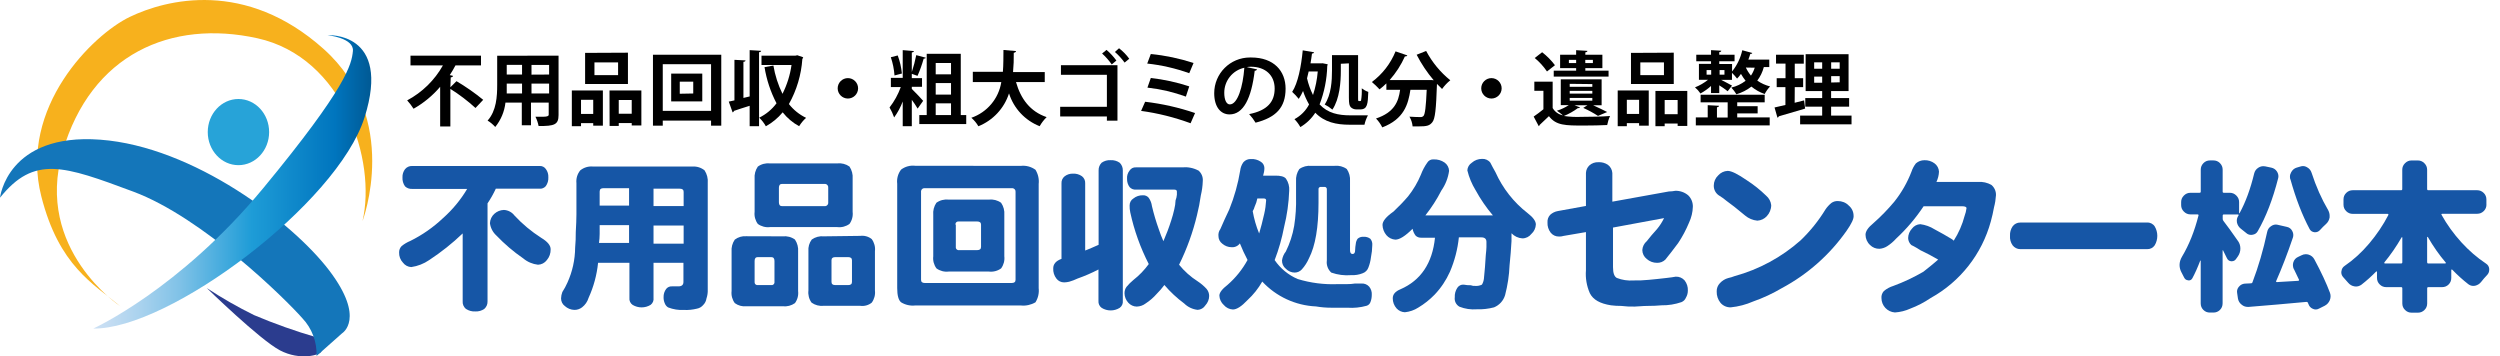
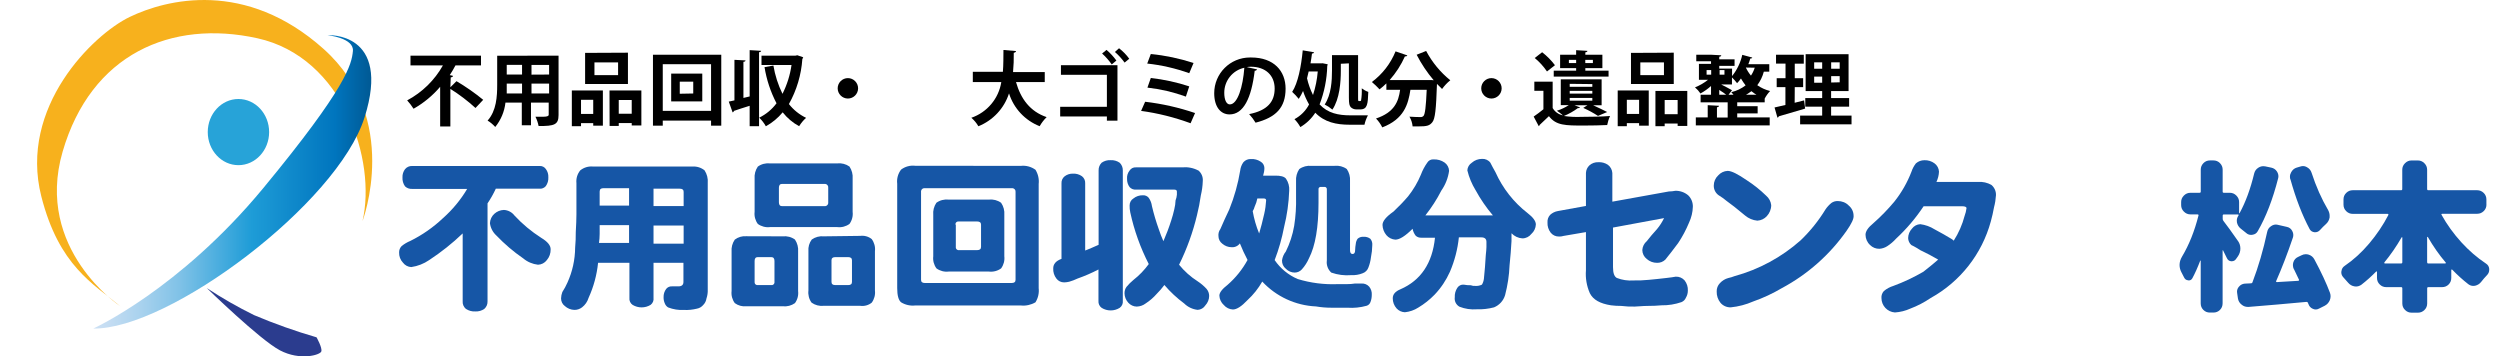
<svg xmlns="http://www.w3.org/2000/svg" id="_イヤー_1" data-name=" イヤー 1" width="172.74mm" height="24.62mm" viewBox="0 0 489.66 69.79">
  <defs>
    <style>
      .cls-1 {
        fill: #27a3d8;
      }

      .cls-2 {
        fill: url(#_名称未設定グラデーション);
      }

      .cls-3 {
        fill: #1656a6;
      }

      .cls-4 {
        fill: #2b3c8e;
      }

      .cls-5 {
        fill: #f7b11d;
      }

      .cls-6 {
        fill: #1476ba;
      }
    </style>
    <linearGradient id="_名称未設定グラデーション" data-name="名称未設定グラデーション" x1="27.3" y1="4807.52" x2="81.75" y2="4807.52" gradientTransform="translate(-9.03 -4771.83)" gradientUnits="userSpaceOnUse">
      <stop offset="0" stop-color="#cce0f4" />
      <stop offset=".06" stop-color="#c3dcf2" />
      <stop offset=".17" stop-color="#a9d2ee" />
      <stop offset=".31" stop-color="#80c2e7" />
      <stop offset=".46" stop-color="#47acde" />
      <stop offset=".57" stop-color="#1e9cd7" />
      <stop offset=".87" stop-color="#0075be" />
      <stop offset=".99" stop-color="#005b97" />
    </linearGradient>
  </defs>
  <g>
    <path class="cls-3" d="M106.92,33.12c.34.46.51,1.03.48,1.6.04.62-.14,1.23-.5,1.74-.31.36-.78.55-1.25.5h-8.54c-.46,1-1,1.96-1.62,2.87v19.17c.03.57-.2,1.12-.63,1.5-.51.36-1.13.53-1.76.5-.65.04-1.3-.14-1.85-.5-.44-.37-.68-.93-.63-1.5v-13.28c-2.02,1.94-4.22,3.68-6.56,5.22-1.05.72-2.25,1.19-3.51,1.37-.65-.03-1.24-.35-1.63-.87-.51-.54-.78-1.26-.75-2-.01-.47.17-.92.5-1.25.51-.41,1.08-.75,1.69-1,2.35-1.16,4.51-2.67,6.41-4.47,1.86-1.65,3.46-3.58,4.73-5.72h-10.79c-.51.03-1.01-.15-1.38-.5-.36-.51-.54-1.13-.5-1.75-.03-.58.15-1.15.5-1.62.34-.41.85-.64,1.38-.62h25c.48-.03.94.21,1.21.61ZM100.77,42.22c1.55,1.67,3.31,3.13,5.23,4.36,1.25.75,1.85,1.49,1.85,2.24.02.78-.24,1.54-.75,2.13-.41.55-1.05.88-1.73.9-1.06-.12-2.07-.55-2.89-1.24-1.91-1.31-3.67-2.82-5.27-4.49-.69-.63-1.13-1.48-1.25-2.4.03-.71.34-1.38.87-1.85.51-.46,1.17-.73,1.86-.75.82.04,1.58.44,2.08,1.1Z" />
    <path class="cls-3" d="M138,33.37c.48.74.7,1.61.62,2.49v20.86c.03.59-.06,1.19-.25,1.75-.07.47-.28.91-.62,1.25-.32.39-.76.65-1.26.74-.82.2-1.66.29-2.5.25-1.07.06-2.14-.11-3.14-.5-.28-.18-.5-.44-.62-.74-.18-.39-.27-.82-.26-1.25-.02-.59.16-1.16.51-1.63.27-.34.69-.53,1.12-.5h1.26c.66,0,1-.28,1-.87v-3.75h-5.86v6.87c.08.53-.15,1.06-.58,1.38-1.08.65-2.43.65-3.51,0-.45-.3-.69-.83-.63-1.37v-6.87h-6.14c-.24,2.37-.87,4.69-1.86,6.86-.22.74-.67,1.39-1.28,1.86-.43.33-.96.51-1.51.5-.69-.02-1.34-.29-1.85-.75-.48-.35-.75-.91-.75-1.5.01-.43.1-.85.25-1.25.38-.59.72-1.21,1-1.85.98-2.16,1.49-4.49,1.51-6.86.09-1,.13-2,.12-3,.08-1.41.13-2.58.13-3.5v-6.13c-.09-.9.18-1.79.75-2.49.71-.57,1.61-.84,2.51-.75h19.46c.86-.06,1.71.21,2.38.75ZM117.45,45.83c0,.59-.05,1.17-.13,1.75h5.89v-3.49h-5.76v1.74ZM117.45,37.49v2.78h5.76v-3.41h-5c-.49,0-.75.17-.75.62h-.01ZM128,40.36h5.9v-2.78c0-.42-.25-.62-.75-.62h-5.15s0,3.4,0,3.4ZM128,47.72h5.9v-3.54h-5.9s0,3.54,0,3.54Z" />
    <path class="cls-3" d="M153.31,46.29c.85-.09,1.7.13,2.39.63.47.7.69,1.53.62,2.37v7.71c.1.84-.12,1.69-.62,2.37-.69.49-1.54.71-2.39.62h-7.13c-.8.08-1.61-.14-2.26-.62-.5-.68-.73-1.53-.63-2.37v-7.7c-.07-.84.15-1.68.63-2.37.65-.49,1.45-.73,2.26-.66l7.13.02ZM164,32c.84-.09,1.69.13,2.38.62.47.7.69,1.54.62,2.38v6.49c.1.84-.12,1.69-.62,2.37-.69.5-1.54.72-2.38.62h-13.19c-.84.1-1.69-.12-2.38-.62-.5-.68-.73-1.53-.63-2.37v-6.49c-.07-.84.15-1.68.63-2.37.69-.5,1.54-.72,2.38-.62h13.19ZM147.8,51.11v4.11c-.04.3.17.58.47.62h2.79c.3.05.58-.16.63-.46h0v-4.27c0-.5-.21-.75-.63-.75h-2.66c-.4,0-.6.27-.6.75h0ZM152.56,36.77v2.86c0,.5.21.75.63.75h8.28c.36.05.7-.2.75-.56h0v-3.05c.05-.36-.21-.7-.57-.75h-8.46c-.42,0-.63.25-.63.75h0ZM168.49,46.2c.8-.1,1.62.12,2.25.63.5.68.73,1.53.63,2.37v7.71c.1.84-.13,1.69-.63,2.37-.63.51-1.45.73-2.25.62h-7.15c-.84.09-1.69-.13-2.38-.62-.5-.68-.72-1.53-.62-2.37v-7.7c-.07-.82.16-1.64.66-2.3.69-.49,1.54-.71,2.38-.62l7.11-.09h0ZM162.86,50.98v4.24c0,.42.25.62.75.62h2.51c.5,0,.75-.2.75-.62v-4.24c0-.41-.25-.62-.75-.62h-2.52c-.5,0-.74.21-.74.62h0Z" />
    <path class="cls-3" d="M199.93,32.49c1.02-.12,2.05.16,2.88.76.51.83.74,1.81.63,2.78v20.4c.11.97-.11,1.95-.63,2.78-.87.51-1.88.73-2.88.62h-20.66c-.97.11-1.95-.11-2.78-.62-.5-.41-.76-1.33-.76-2.78v-20.43c-.12-.99.15-1.99.76-2.78.79-.6,1.79-.87,2.78-.75l20.66.02ZM180.4,37.6v17.21c0,.42.25.62.75.62h17c.5,0,.76-.2.76-.62v-17.21c.05-.36-.21-.69-.57-.74h-17.19c-.36-.05-.69.19-.75.55v.19h0ZM193.69,39.1c.85-.1,1.7.12,2.39.62.48.7.7,1.54.63,2.38v8.1c.1.84-.13,1.69-.63,2.37-.69.5-1.54.72-2.39.62h-7.89c-.84.1-1.69-.12-2.38-.62-.5-.68-.73-1.53-.63-2.37v-8.1c-.08-.84.14-1.68.61-2.38.69-.5,1.54-.72,2.38-.62h7.91ZM187.21,44v4.36c-.05.29.15.57.44.63h3.75c.5,0,.75-.21.75-.63v-4.36c0-.41-.25-.62-.75-.62h-3.64c-.3-.04-.58.17-.62.47h0v.15h.07,0Z" />
    <path class="cls-3" d="M215.77,31.87c.52-.36,1.14-.54,1.77-.5.63-.03,1.24.14,1.76.5.41.39.63.93.62,1.5v25.56c.06.54-.18,1.06-.62,1.37-1.08.67-2.44.67-3.52,0-.44-.31-.68-.83-.63-1.37v-6.15c-1.32.69-2.69,1.28-4.1,1.78-.53.25-1.07.46-1.63.62-.33.08-.66.12-1,.13-.6,0-1.16-.27-1.51-.75-.44-.57-.66-1.28-.62-2,0-.84.53-1.46,1.62-1.86v-14.81c-.03-.53.21-1.04.63-1.37.47-.35,1.04-.53,1.63-.51.62-.03,1.24.15,1.75.51.42.33.66.84.63,1.37v13.18c.83-.33,1.71-.7,2.63-1.12v-14.58c-.02-.56.2-1.1.59-1.5ZM234.7,33.37c.63.51.96,1.31.88,2.12-.03.94-.16,1.87-.38,2.78-.18,1.3-.43,2.59-.75,3.86-.8,3.36-1.98,6.62-3.51,9.72,1.03,1.27,2.26,2.37,3.64,3.25.64.42,1.23.92,1.75,1.49.32.38.5.87.5,1.37,0,.69-.28,1.35-.75,1.86-.33.52-.89.84-1.5.87-1-.11-1.93-.55-2.64-1.25-1.43-1.06-2.73-2.27-3.88-3.62-.46.62-.96,1.2-1.51,1.75-.63.72-1.35,1.34-2.15,1.86-.5.39-1.12.6-1.75.62-.63,0-1.23-.29-1.65-.75-.47-.51-.74-1.17-.75-1.86,0-.44.12-.88.38-1.24.41-.5.87-.96,1.37-1.37,1.14-.89,2.15-1.94,3-3.11-1.64-3.2-2.86-6.6-3.62-10.11-.1-.45-.14-.91-.13-1.37,0-.56.27-1.08.75-1.37.52-.42,1.18-.64,1.85-.62.44-.03.86.15,1.14.49.34.48.56,1.04.63,1.62.37,1.57.83,3.12,1.38,4.64.25.76.54,1.51.87,2.24.57-1.31,1.08-2.64,1.51-4,.24-.73.45-1.48.62-2.24.14-.57.23-1.16.25-1.75.14-.36.23-.74.26-1.12v-.61c0-.25-.18-.38-.51-.38h-7.5c-.47.04-.93-.14-1.25-.49-.35-.47-.52-1.05-.5-1.63-.05-.58.13-1.16.5-1.62.27-.42.75-.66,1.25-.62h9c1.09-.11,2.19.09,3.16.59h.04,0Z" />
    <path class="cls-3" d="M251.88,35c.47.69.7,1.52.63,2.36-.09,2.39-.42,4.77-1,7.09-.42,2.21-1.04,4.39-1.85,6.49,1.12,1.64,2.68,2.93,4.51,3.71,2.54.78,5.2,1.11,7.86,1h1.75c.55,0,1.09-.03,1.63-.12h1.25c.58-.04,1.14.19,1.52.62.37.46.55,1.04.5,1.62,0,.47-.08.94-.25,1.38-.12.36-.4.63-.76.74-1.22.34-2.49.47-3.76.38h-3.14c-1.01,0-2.01-.08-3-.25-4.02-.18-7.8-1.93-10.54-4.87-.77,1.35-1.74,2.57-2.88,3.62-1.18,1.25-2.13,1.85-2.88,1.85-.68-.04-1.32-.35-1.76-.87-.53-.47-.85-1.14-.88-1.85,0-.58.54-1.29,1.63-2.13,1.57-1.37,2.89-3.02,3.89-4.85-.56-1.06-1.06-2.14-1.5-3.25-.38.52-.99.8-1.63.75-.67,0-1.31-.25-1.82-.69-.47-.35-.75-.9-.75-1.49-.05-.49.08-.97.37-1.37.5-1.17,1.09-2.46,1.76-3.87.99-2.45,1.7-5,2.13-7.6.07-.59.28-1.15.63-1.63.38-.43.94-.66,1.51-.62.65-.04,1.3.14,1.85.5.45.25.74.73.75,1.25,0,.51-.1,1.01-.25,1.5h2.25c1.14-.03,1.9.17,2.23.6h0ZM245.74,40.48c-.08.31-.21.61-.38.88.26,1.5.68,2.96,1.26,4.37.32-1.08.67-2.37,1-3.86.2-.86.32-1.74.37-2.63,0-.25-.17-.37-.5-.37h-1.22c-.11.56-.29,1.1-.53,1.61h0ZM261.41,32.48c.84-.09,1.69.13,2.38.63.47.69.7,1.53.63,2.37v13.52c0,.5.17.75.5.75s.5-.25.5-.75c.01-.42.06-.84.13-1.25.03-.36.16-.71.37-1,.31-.27.72-.4,1.13-.37.48-.04.96.1,1.35.39.29.35.43.8.38,1.25-.01.8-.1,1.6-.26,2.38-.08.69-.25,1.36-.5,2-.18.52-.6.94-1.12,1.12-.72.29-1.49.41-2.26.37-1.32.11-2.64-.06-3.89-.5-.66-.6-.99-1.48-.87-2.36v-13.93c.03-.23-.13-.45-.36-.49h-.77c-.23-.04-.46.11-.5.35h0v2.75c0,4.82-.62,8.44-1.86,10.86-.35.8-.82,1.55-1.41,2.2-.35.39-.85.61-1.38.62-.66,0-1.29-.27-1.75-.75-.5-.4-.77-1.01-.75-1.64.09-.64.35-1.24.75-1.74.78-1.58,1.33-3.26,1.63-5,.3-1.89.42-3.81.37-5.73v-3.04c-.06-.84.16-1.67.63-2.37.69-.5,1.54-.72,2.39-.63h4.54,0Z" />
    <path class="cls-3" d="M289,37.23c-.73-1.2-1.27-2.5-1.6-3.86.03-.61.36-1.17.88-1.5.55-.49,1.26-.75,2-.75.64-.04,1.25.24,1.63.75.25.5.58,1.13,1,1.86,1.41,3.14,3.56,5.89,6.28,8,1.08.83,1.63,1.58,1.63,2.24-.03.71-.35,1.38-.88,1.85-.42.55-1.07.87-1.76.87-.81-.05-1.57-.41-2.13-1v1.53c-.08,1.5-.21,3.08-.38,4.75-.08,1.98-.38,3.94-.88,5.85-.33,1.08-1.12,1.95-2.16,2.38-1.1.29-2.24.42-3.38.38-1.15.09-2.31-.08-3.38-.5-.67-.36-1.04-1.11-.93-1.86-.04-.65.14-1.3.5-1.85.27-.42.75-.66,1.25-.62.45.09.92.13,1.38.12.3.12.61.16.93.13.43.03.87-.06,1.26-.25.2-.34.33-.73.38-1.12.16-1.5.28-3,.37-4.64.08-.75.13-1.29.13-1.62v-1c0-.58-.34-.88-1-.88h-4.4c-.24,2.32-.83,4.59-1.75,6.74-.74,1.65-1.75,3.17-3,4.48-.95.98-2.02,1.83-3.19,2.53-.79.51-1.69.82-2.63.92-.62-.02-1.21-.29-1.63-.75-.49-.55-.76-1.26-.75-2,0-.75.5-1.34,1.5-1.75,4-1.74,6.26-5.11,6.77-10.1h-2.63c-.41.03-.82-.1-1.13-.37-.32-.4-.54-.87-.63-1.38-1.42,1.42-2.55,2.13-3.38,2.13-.68-.05-1.31-.36-1.75-.88-.47-.56-.74-1.27-.76-2,0-.74.71-1.61,2.14-2.61,1.02-.95,1.98-1.95,2.88-3,1.02-1.29,1.87-2.72,2.5-4.24.31-.84.74-1.64,1.26-2.37.26-.43.75-.67,1.25-.62.76-.03,1.51.19,2.13.62.53.38.85.97.88,1.62-.19,1.39-.71,2.71-1.51,3.86-.88,1.72-1.93,3.35-3.13,4.87h13.22c-1.3-1.53-2.44-3.19-3.4-4.96h0Z" />
    <path class="cls-3" d="M311.31,32.39c.48-.43,1.11-.65,1.76-.62.65-.04,1.3.14,1.85.5.52.38.84.98.88,1.62v5.61l11.08-2c.42,0,.85-.05,1.26-.13.92-.02,1.81.29,2.51.88.61.58.94,1.4.92,2.24-.03,1.08-.29,2.14-.75,3.12-.58,1.4-1.29,2.74-2.13,4-.93,1.24-1.76,2.33-2.51,3.24-.43.42-1.02.65-1.63.63-.74,0-1.45-.26-2-.75-.55-.42-.87-1.06-.88-1.75.04-.68.36-1.31.88-1.75.58-.75,1.24-1.53,2-2.36.55-.66,1.01-1.38,1.38-2.15l-10,1.85v7.75c0,1.17.25,1.85.75,2.12,1.04.41,2.15.57,3.26.49,1,.02,2-.02,3-.12,1.08-.12,2.26-.2,3.51-.37.75-.08,1.33-.17,1.76-.25.67-.03,1.31.24,1.75.74.44.57.67,1.28.63,2,0,.49-.13.96-.38,1.38-.16.4-.48.71-.88.87-1.25.43-2.56.64-3.88.62-.84.08-1.75.12-2.78.12s-1.86.13-2.5.13c-.88.02-1.76-.02-2.64-.13-.67,0-1.34-.03-2-.12-2.14-.34-3.49-1.08-4.14-2.38-.62-1.41-.88-2.95-.76-4.48v-7.48l-4.38.75c-.28.09-.58.13-.88.12-.63.02-1.24-.25-1.64-.75-.44-.57-.67-1.28-.63-2-.04-.55.14-1.08.51-1.49.42-.39.95-.65,1.51-.75l5.51-1v-6.48c.03-.56.27-1.09.68-1.47Z" />
    <path class="cls-3" d="M346.05,42.35c-.48.52-1.14.83-1.85.87-.88-.08-1.71-.43-2.39-1-1.59-1.33-2.8-2.28-3.64-2.87-.43-.37-.89-.7-1.38-1-.71-.41-1.14-1.18-1.12-2,0-.76.31-1.48.87-2,.47-.53,1.14-.85,1.85-.88.75,0,2,.63,3.77,1.85,1.35.87,2.61,1.88,3.76,3,.56.47.92,1.13,1,1.86,0,.81-.32,1.58-.87,2.17h0ZM362.05,40.22c.62.48.99,1.22,1,2,.08.58-.38,1.58-1.38,3-3.29,4.68-7.63,8.52-12.68,11.22-1.78,1.05-3.66,1.93-5.61,2.61-1.39.61-2.88,1-4.39,1.15-.77.02-1.5-.3-2-.88-.51-.63-.78-1.43-.75-2.24-.02-.6.21-1.19.63-1.62.44-.48,1-.83,1.63-1,.43-.09.85-.22,1.25-.38,4.79-1.31,9.21-3.71,12.92-7,1.89-1.81,3.53-3.85,4.89-6.08.32-.47.71-.89,1.15-1.25.37-.26.81-.39,1.26-.37.8,0,1.57.3,2.13.87l-.05-.03h0Z" />
    <path class="cls-3" d="M390.06,36.23c.58.5.91,1.23.88,2-.05.8-.17,1.59-.38,2.36-.17.93-.37,1.86-.63,2.78-1.74,6.39-5.99,11.8-11.78,15-1.25.85-2.59,1.55-4,2.08-.95.43-1.96.68-3,.75-1.49-.1-2.64-1.34-2.64-2.83-.04-.5.14-1,.48-1.37.54-.45,1.17-.79,1.85-1,2.04-.75,4.01-1.68,5.89-2.78,1.09-.83,2-1.62,2.89-2.37-1.13-.67-2.3-1.29-3.5-1.85-.4-.27-.82-.52-1.25-.75l-.5-.25c-.39-.35-.62-.85-.63-1.37.01-.69.28-1.35.75-1.85.39-.52.98-.84,1.63-.87.99.13,1.94.47,2.78,1,1.25.66,2.34,1.29,3.27,1.85.18.1.35.23.5.38.96-1.5,1.68-3.14,2.13-4.86.18-.48.31-.99.37-1.5,0-.25-.29-.38-.87-.38h-7.53c-1.54,2.32-3.34,4.44-5.38,6.33-.52.58-1.11,1.08-1.76,1.5-.45.29-.97.46-1.5.5-.7.02-1.37-.25-1.86-.75-.56-.52-.87-1.24-.88-2,0-.67.51-1.42,1.51-2.24,1.49-1.31,2.87-2.73,4.14-4.25,1.41-1.77,2.54-3.75,3.35-5.86.19-.59.49-1.14.87-1.63.46-.4,1.04-.62,1.65-.62.72-.03,1.42.19,2,.62.52.39.84.98.87,1.63-.03.69-.2,1.37-.5,2h8.16c.91-.06,1.83.14,2.62.6h0Z" />
-     <path class="cls-3" d="M420.53,43.59c.6-.04,1.17.25,1.5.75.68,1.14.68,2.57,0,3.71-.33.49-.9.78-1.5.75h-24.83c-.59,0-1.14-.28-1.5-.75-.38-.54-.56-1.2-.51-1.86-.04-.66.14-1.31.51-1.85.35-.48.91-.76,1.5-.75h24.83Z" />
  </g>
  <path class="cls-4" d="M62,66.07c-4.16-1.21-8.25-2.66-12.24-4.35-3.19-1.57-6.29-3.34-9.26-5.3,0,0,10.39,10.13,14.33,12.2s7.86.92,8.1.22-.93-2.77-.93-2.77Z" />
  <path class="cls-5" d="M23.58,60s-16.88-11.13-11.32-30.28C17.82,10.57,33.53,3.78,50.4,7.49c16.87,3.71,23.37,24,20.6,35.82,0,0,7.62-20.11-7.64-33.74C48.1-4.06,32.6-.15,25.4,3.32,18.2,6.79,3.65,21,8.09,38.46c3.47,13.64,10.18,17.11,15.49,21.54Z" />
-   <path class="cls-6" d="M0,38.72s1.4-12.72,19.65-11.36c18.25,1.36,37.68,16.19,44.85,25.64s2.5,12.28,2.5,12.28l-5,4.44c.1-2.74-.9-5.4-2.78-7.39-3.28-3.73-19.46-19.71-33.1-24.79-13.64-5.08-19.42-7.17-26.12,1.18Z" />
  <path class="cls-2" d="M18.27,64.35s16.87-7.63,33.29-27.5c16.42-19.87,17.31-24.26,17.56-26.85s-5-3.11-5-3.11c0,0,12.63-.8,7.28,16.11-5.35,16.91-38.34,41.58-53.13,41.35Z" />
  <ellipse class="cls-1" cx="46.7" cy="25.87" rx="6.01" ry="6.48" />
  <g>
    <path d="M88.21,17.09l1.2-1.19c1.83,1.08,3.58,2.3,5.23,3.65l-1.51,1.6c-1.52-1.39-3.17-2.64-4.92-3.74v7.36h-2v-7.77c-1.47,1.73-3.23,3.18-5.21,4.3-.37-.58-.79-1.13-1.25-1.64,2.94-1.57,5.37-3.94,7-6.85h-6.35v-1.91h13.81v1.91h-5c-.34.65-.72,1.29-1.12,1.9l.64.15c0,.14-.16.27-.45.3,0,0-.07,1.93-.07,1.93Z" />
    <path d="M109.4,10.9v11.62c0,1.89-.79,2.19-3.91,2.16-.12-.63-.33-1.25-.62-1.82h1.6c.67,0,1-.13,1-.38v-2.38h-3.47v4.44h-1.8v-4.44h-3.2c-.2,1.75-.89,3.4-2,4.77-.44-.49-.94-.91-1.5-1.25,1.74-1.92,1.88-4.77,1.88-7v-5.7l12.02-.02h0ZM99.25,16.38v1.93h3v-1.93h-3ZM102.25,12.7h-3v1.9h3v-1.9ZM107.55,14.6v-1.88h-3.45v1.9s3.45-.02,3.45-.02ZM104.1,18.31h3.45v-1.93h-3.45v1.93Z" />
    <path d="M112,24.72v-7h6.08v6.89h-1.89v-.49h-2.39v.6h-1.8ZM116.19,19.55h-2.39v2.76h2.39v-2.76ZM122.99,10.32v6.13h-8.39v-6.09l8.39-.04ZM121.06,14.72v-2.5h-4.63v2.5h4.63ZM119.38,17.72h6.24v6.86h-1.89v-.47h-2.54v.56h-1.79l-.02-6.95h0ZM121.19,22.28h2.54v-2.69h-2.54v2.69Z" />
    <path d="M127.89,10.72h13.38v13.9h-2v-1h-9.46v1h-1.92v-13.9ZM129.81,21.72h9.46v-9.14h-9.46v9.14ZM131.46,14.41h6.09v5.45h-6.09v-5.45ZM135.78,18.31v-2.31h-2.64v2.36l2.64-.05Z" />
    <path d="M146.83,9.82l2.25.13c0,.15-.14.25-.41.28v14.49h-1.84v-4c-1.17.38-2.29.71-3.08,1-.02.14-.12.25-.26.29l-.75-2.11c.34-.06.7-.14,1.11-.24v-7.94l2.17.11c0,.16-.12.25-.41.28v7.07l1.22-.29v-9.07ZM156.16,10.82l1.16.4c-.03.12-.09.23-.17.33-.21,3.1-1.11,6.12-2.63,8.83.9,1.15,2.05,2.07,3.36,2.7-.53.48-.99,1.03-1.36,1.64-1.25-.68-2.34-1.6-3.22-2.72-.92,1.11-2.04,2.04-3.3,2.73-.34-.62-.78-1.19-1.3-1.68,1.34-.66,2.5-1.62,3.39-2.82-1.16-2.22-1.95-4.61-2.35-7.08l1.74-.31c.32,1.92.92,3.79,1.78,5.54.89-1.77,1.49-3.68,1.77-5.65h-5.88v-1.83h6.66l.35-.08Z" />
    <path d="M168.07,17.3c0,1.1-.9,2-2,2s-2-.9-2-2,.9-2,2-2,2,.9,2,2Z" />
-     <path d="M178.59,17.42c.59.56,1.91,1.95,2.22,2.33l-1.08,1.52c-.35-.59-.73-1.17-1.14-1.72v5.17h-1.78v-4.84c-.42,1.11-.98,2.16-1.68,3.12-.24-.68-.54-1.33-.9-1.95.94-1.21,1.68-2.56,2.2-4h-1.94v-1.8h2.32v-5.43l2.19.18c0,.15-.14.23-.41.28v3.83c.36-1.08.65-2.19.87-3.31l1.86.5c0,.12-.19.19-.41.2-.32,1.15-.72,2.27-1.2,3.36l-1.12-.4v.84h2v1.7h-2v.42h0ZM175.83,10.86c.43,1.14.7,2.33.82,3.54l-1.45.38c-.09-1.22-.33-2.42-.72-3.57l1.35-.35h0ZM188.18,22.54h1.07v1.76h-9.19v-1.76h1.45v-12h6.67v12ZM186.27,12.34h-3v2.22h3v-2.22ZM186.27,18.53v-2.26h-3v2.26h3ZM183.27,20.24v2.3h3v-2.3h-3Z" />
    <path d="M204.63,16.08h-5.63c.93,3.28,2.76,5.76,6,6.86-.54.53-1,1.13-1.37,1.78-2.87-1.13-5.07-3.49-6-6.43-.94,2.93-3.14,5.29-6,6.44-.36-.63-.83-1.19-1.38-1.66,3.1-1.07,5.36-3.76,5.87-7h-5.58v-2h5.89c.11-1.41.1-2.85.11-4.28l2.46.21c0,.18-.17.29-.44.34.02,1.26-.02,2.52-.14,3.78h6.21v1.96Z" />
    <path d="M218.87,12.77v10.86h-2.07v-.82h-9.15v-1.89h9.15v-6.27h-9v-1.88h11.07ZM216.73,9.77c.72.62,1.37,1.32,1.93,2.09l-.91.76c-.55-.78-1.18-1.5-1.89-2.14l.87-.71h0ZM219.18,9.45c.76.59,1.44,1.28,2,2.06l-.91.75c-.55-.76-1.19-1.46-1.9-2.08l.81-.73Z" />
    <path d="M224.29,19.93c3.33.39,6.61,1.13,9.78,2.21l-.88,2c-3.13-1.15-6.38-1.97-9.69-2.42l.79-1.79h0ZM225.4,10.58c2.85.28,5.65.87,8.37,1.76l-.84,2c-2.66-.95-5.42-1.59-8.23-1.89l.7-1.87ZM225.4,15.28c2.56.28,5.08.83,7.53,1.64l-.66,2c-2.43-.88-4.96-1.47-7.53-1.76l.66-1.88Z" />
    <path d="M246.22,13.59c-.09.17-.27.28-.47.27-.65,5.42-2.22,8.55-4.93,8.55-1.72,0-3-1.45-3-4.15,0-3.87,3.13-7,7-7h.24c4.46,0,6.74,2.66,6.74,6.1,0,3.72-1.9,5.65-5.88,6.67-.36-.6-.78-1.16-1.26-1.68,3.6-.71,5-2.44,5-5s-1.76-4.28-4.66-4.28c-.27,0-.54.03-.81.07l2.03.45h0ZM243.72,13.27c-2.3.5-3.94,2.55-3.93,4.91,0,1.33.4,2.27,1.09,2.27,1.52,0,2.57-3.45,2.84-7.18Z" />
    <path d="M259.05,12.39l1,.2c-.02.12-.05.24-.09.35-.07,2.57-.57,5.11-1.5,7.51,1.61,1.73,3.7,2.14,6,2.14h3.47c-.31.58-.54,1.2-.68,1.84h-2.88c-2.62,0-4.94-.48-6.75-2.35-.74,1.15-1.75,2.12-2.93,2.81-.31-.57-.7-1.09-1.15-1.55,1.22-.65,2.22-1.65,2.86-2.88-.48-.84-.88-1.72-1.18-2.64-.24.54-.52,1.06-.84,1.55-.39-.49-.82-.95-1.29-1.37,1.14-1.74,1.77-5,2.07-8.14l2.22.38c-.05.16-.17.25-.41.25-.08.63-.17,1.28-.29,1.92h2.1l.27-.02ZM256.32,14c-.09.46-.2.9-.32,1.34.26,1.13.65,2.23,1.17,3.27.49-1.49.8-3.04.93-4.61h-1.78ZM262.62,12.49v1.36c0,2.24-.23,5.5-1.65,7.62-.46-.39-.97-.73-1.51-1,1.3-1.95,1.43-4.72,1.43-6.67v-3h5.11v8.26c0,.66,0,.74.19.74s.33,0,.39-.09c.13-.8.18-1.6.14-2.41.39.3.82.54,1.28.7-.09,2.33-.14,3.43-1.58,3.43h-.77c-.4,0-.78-.15-1.07-.42-.27-.3-.38-.66-.38-1.9v-6.7l-1.58.08h0Z" />
    <path d="M280.81,15.72c-1.3-1.53-2.42-3.21-3.34-5l1.86-.74c1.17,2.21,2.78,4.17,4.73,5.74-.61.49-1.15,1.07-1.61,1.71l-1-1c-.17,5-.36,6.84-.91,7.51s-1,.82-2.79.82h-1.07c-.06-.67-.28-1.33-.62-1.91.87.06,1.71.08,2.1.08.24.03.48-.05.65-.22.31-.35.48-1.78.63-5.12h-3.19c-.44,2.88-1.27,5.73-5.51,7.36-.32-.64-.73-1.23-1.23-1.74,3.57-1.19,4.41-3.29,4.72-5.62h-2.69v-1.26c-.42.42-.87.81-1.34,1.17-.47-.51-.97-.99-1.5-1.44,2.07-1.54,3.67-3.61,4.64-6l2.31.79c-.09.16-.29.24-.47.18-.76,1.69-1.77,3.26-3,4.65h8.22l.41.04Z" />
    <path d="M294.12,17.3c0,1.1-.9,2-2,2s-2-.9-2-2,.9-2,2-2,2,.9,2,2Z" />
    <path d="M308.39,20.62l1.08.41c-.09.12-.25.18-.4.13-.85.63-1.78,1.15-2.76,1.56,1.13.16,2.26.22,3.4.17,1.89,0,4.13-.05,5.64-.17-.26.57-.44,1.16-.56,1.77-1.2.06-2.93.1-4.54.1-3.66,0-5.47,0-6.87-1.84-.64.63-1.3,1.23-1.83,1.73-.01.1-.07.19-.16.24l-1-1.89c.6-.42,1.29-.91,1.91-1.43v-3.61h-1.78v-1.79h3.59v5.16c.43.74,1.16,1.26,2,1.43-.37-.33-.76-.63-1.17-.9.82-.26,1.61-.63,2.33-1.1h-1.57v-5.05h8v5.08h-1.65c1,.43,2.07,1,2.74,1.32l-1.8.76c-.92-.6-1.89-1.12-2.89-1.57l.82-.51h-2.53,0ZM302.05,10.23c.94.73,1.79,1.59,2.51,2.54l-1.56,1.23c-.67-.99-1.48-1.88-2.4-2.64l1.45-1.13h0ZM308.71,13.84v-.5h-3.14v-2.62h3.14v-.89l2.21.13c0,.16-.13.24-.41.3v.46h3.34v2.62h-3.34v.5h4.55v1.16h-10.74v-1.16h4.39ZM307.29,12.35h1.42v-.63h-1.42v.63ZM307.45,16.42v.58h4.43v-.53l-4.43-.05ZM307.45,17.8v.53h4.43v-.53h-4.43ZM307.45,19.18v.54h4.43v-.54h-4.43ZM311.99,11.72h-1.49v.63h1.49v-.63Z" />
    <path d="M316.85,24.72v-7h6.08v6.89h-1.89v-.49h-2.4v.6h-1.79,0ZM321.04,19.55h-2.4v2.76h2.4v-2.76ZM327.83,10.32v6.13h-8.38v-6.09l8.38-.04ZM325.91,14.72v-2.5h-4.63v2.5h4.63ZM324.24,17.81h6.24v6.86h-1.89v-.47h-2.54v.52h-1.81v-6.91h0ZM326.05,22.37h2.54v-2.78h-2.54v2.78Z" />
-     <path d="M335.13,18.22v-1.38c-.63.57-1.32,1.06-2.07,1.47-.3-.45-.66-.85-1.07-1.2.92-.36,1.78-.86,2.55-1.48h-1.78v-3.12h2.37v-.51h-2.89v-1.28h2.89v-.9l2,.11c0,.16-.12.25-.39.29v.5h3v1.28h-3v.54h2.51v1.46c.98-1.21,1.66-2.64,2-4.16l1.95.53c0,.12-.16.2-.38.19-.11.36-.23.74-.38,1.11h4.1v1.47h-1.07c-.25.96-.69,1.86-1.28,2.65.76.53,1.61.91,2.51,1.14-.42.44-.78.94-1.06,1.48-.95-.32-1.83-.81-2.6-1.45-.88.68-1.87,1.19-2.94,1.5-.28-.47-.62-.91-1-1.31,1.02-.24,1.97-.69,2.8-1.33-.34-.43-.64-.88-.91-1.35-.22.33-.48.64-.76.92-.31-.4-.64-.78-1-1.13v1.38h-2.12c.68.35,1.79.92,2.13,1.13l-.85,1.1c-.53-.42-1.08-.81-1.65-1.16v1.51h-1.61,0ZM340.26,22.22v.78h6.36v1.56h-14.47v-1.56h2.33v-2.4l2.21.12c0,.16-.13.24-.4.3v2h2.1v-2.97h-5.3v-1.5h12.55v1.5h-5.38v.75h4v1.41h-4,0ZM334.26,13.72v.9h.9v-.9h-.9ZM337.76,13.72h-.95v.9h.95v-.9ZM341.95,13.23c.26.57.6,1.1,1,1.58.32-.48.57-1,.74-1.55l-1.74-.03Z" />
+     <path d="M335.13,18.22v-1.38c-.63.57-1.32,1.06-2.07,1.47-.3-.45-.66-.85-1.07-1.2.92-.36,1.78-.86,2.55-1.48h-1.78v-3.12h2.37v-.51h-2.89v-1.28h2.89l2,.11c0,.16-.12.25-.39.29v.5h3v1.28h-3v.54h2.51v1.46c.98-1.21,1.66-2.64,2-4.16l1.95.53c0,.12-.16.2-.38.19-.11.36-.23.74-.38,1.11h4.1v1.47h-1.07c-.25.96-.69,1.86-1.28,2.65.76.53,1.61.91,2.51,1.14-.42.44-.78.94-1.06,1.48-.95-.32-1.83-.81-2.6-1.45-.88.68-1.87,1.19-2.94,1.5-.28-.47-.62-.91-1-1.31,1.02-.24,1.97-.69,2.8-1.33-.34-.43-.64-.88-.91-1.35-.22.33-.48.64-.76.92-.31-.4-.64-.78-1-1.13v1.38h-2.12c.68.35,1.79.92,2.13,1.13l-.85,1.1c-.53-.42-1.08-.81-1.65-1.16v1.51h-1.61,0ZM340.26,22.22v.78h6.36v1.56h-14.47v-1.56h2.33v-2.4l2.21.12c0,.16-.13.24-.4.3v2h2.1v-2.97h-5.3v-1.5h12.55v1.5h-5.38v.75h4v1.41h-4,0ZM334.26,13.72v.9h.9v-.9h-.9ZM337.76,13.72h-.95v.9h.95v-.9ZM341.95,13.23c.26.57.6,1.1,1,1.58.32-.48.57-1,.74-1.55l-1.74-.03Z" />
    <path d="M351.51,20.13l1.85-.47.2,1.61c-1.87.56-3.88,1.14-5.15,1.51-.03.13-.14.24-.27.27l-.57-2,2.13-.49v-3.5h-1.71v-1.74h1.73v-2.86h-1.86v-1.74h5.44v1.75h-1.77v2.85h1.64v1.74h-1.64l-.02,3.07h0ZM358.65,22.64h4v1.71h-10.07v-1.71h4.32v-1.75h-3.31v-1.68h3.31v-1.37h-3.24v-7.23h8.41v7.23h-3.42v1.37h3.53v1.68h-3.53v1.75ZM355.33,12.21v1.25h1.57v-1.25h-1.57ZM355.33,16.21h1.57v-1.21h-1.57v1.21ZM360.33,13.45v-1.24h-1.67v1.25h1.67ZM360.33,16.12v-1.21h-1.67v1.25l1.67-.04Z" />
  </g>
  <g>
    <path class="cls-3" d="M438.38,47.25c.29.43.43.91.43,1.44s-.16,1.06-.49,1.53l-.37.52c-.2.29-.48.43-.83.43h-.12c-.39-.04-.66-.25-.83-.61-.22-.47-.47-.97-.74-1.5,0-.04-.01-.06-.05-.05-.03.01-.05.03-.05.05v10.35c0,.51-.17.94-.52,1.29s-.78.52-1.29.52h-.67c-.51,0-.94-.17-1.29-.52s-.52-.78-.52-1.29v-8.33s-.01-.04-.03-.05c-.02-.01-.04,0-.06.01-.51,1.35-1.02,2.49-1.53,3.43-.16.31-.41.46-.74.46-.02,0-.05,0-.09-.03-.37-.02-.63-.2-.8-.55-.16-.33-.34-.66-.52-1.01-.25-.47-.37-.95-.37-1.44,0-.55.16-1.1.49-1.65,1.37-2.29,2.44-4.97,3.22-8.05.02-.06,0-.11-.03-.15-.04-.04-.09-.06-.15-.06h-1.41c-.49,0-.91-.18-1.27-.54-.36-.36-.54-.78-.54-1.27v-.61c0-.49.18-.91.54-1.27.36-.36.78-.54,1.27-.54h1.78c.16,0,.25-.07.25-.21v-4.32c0-.49.17-.91.52-1.27.35-.36.78-.54,1.29-.54h.67c.51,0,.94.18,1.29.54.35.36.52.78.52,1.27v4.32c0,.14.08.21.25.21h1.16c.49,0,.91.18,1.27.54s.54.78.54,1.27v2.14s.02.06.05.06.05,0,.05-.03c1.18-2.16,2.13-4.75,2.85-7.75.12-.49.39-.87.8-1.13.31-.2.63-.31.98-.31.12,0,.24.01.37.03l1.19.25c.49.1.87.36,1.13.77.18.29.28.59.28.92,0,.14-.02.29-.06.43-1.04,4.08-2.37,7.52-3.98,10.32-.22.41-.57.64-1.04.71-.08.02-.16.03-.25.03-.39,0-.73-.13-1.01-.4-.35-.29-.69-.56-1.04-.83-.39-.31-.63-.71-.74-1.19-.02-.12-.03-.25-.03-.37,0-.35.1-.67.31-.98,0-.02.01-.04.03-.06.02-.04.02-.08,0-.12-.02-.04-.06-.06-.12-.06h-2.73c-.16,0-.25.07-.25.21v.67c0,.14.05.28.15.4.67.86,1.63,2.18,2.88,3.98ZM449.28,52.73c-.12-.26-.18-.53-.18-.8,0-.18.03-.38.09-.58.16-.47.46-.81.89-1.01l.71-.34c.26-.14.54-.21.83-.21.2,0,.4.03.58.09.49.16.86.47,1.1.92,1.35,2.51,2.37,4.7,3.06,6.55.08.22.12.45.12.67,0,.27-.05.52-.15.77-.21.49-.54.86-1.01,1.1l-1.1.55c-.22.12-.44.18-.64.18s-.41-.05-.61-.15c-.41-.18-.68-.49-.83-.92-.02-.08-.05-.15-.09-.21-.04-.14-.14-.21-.31-.21-3.92.37-7.69.69-11.3.98h-.18c-.45,0-.85-.14-1.19-.43-.41-.31-.65-.71-.74-1.22l-.15-1.04c-.02-.08-.03-.17-.03-.28,0-.37.12-.69.37-.98.31-.37.69-.57,1.16-.61.14,0,.36,0,.64-.03.29-.02.47-.03.55-.03.16,0,.27-.07.31-.21,1.16-3.04,2.12-6.33,2.88-9.86.1-.49.36-.87.77-1.13.29-.2.59-.31.92-.31.14,0,.29.02.43.06l1.75.4c.47.1.82.37,1.04.8.14.25.21.5.21.77,0,.18-.03.37-.09.55-1.08,3.17-2.17,6-3.28,8.51-.02.04-.02.08.02.12.03.04.08.06.14.06l4.17-.25c.06,0,.11-.03.14-.08.03-.05.04-.1.01-.14-.33-.69-.65-1.38-.98-2.05ZM448.58,35.1c-.04-.16-.06-.34-.06-.52,0-.29.08-.57.25-.86.25-.45.6-.75,1.07-.89l.71-.21c.16-.06.34-.09.52-.09.29,0,.56.08.83.25.43.24.71.6.86,1.07.86,2.65,1.94,5.09,3.25,7.32.18.35.28.7.28,1.07v.34c-.08.51-.32.94-.7,1.29-.41.37-.8.75-1.16,1.16-.27.31-.59.46-.98.46h-.09c-.45-.04-.78-.25-.98-.61-1.45-2.72-2.71-5.97-3.77-9.77Z" />
    <path class="cls-3" d="M487.01,40.06c0,.51-.18.94-.54,1.29-.36.35-.78.52-1.27.52h-6.89s-.08.03-.11.08-.03.1.02.14c1.06,1.9,2.34,3.67,3.84,5.33,1.5,1.65,3.12,3.05,4.85,4.2.39.25.6.59.64,1.04v.18c0,.37-.12.69-.37.98-.43.45-.84.92-1.22,1.41-.31.39-.71.63-1.19.74-.1.02-.21.03-.34.03-.35,0-.67-.11-.98-.34-1.1-.86-2.15-1.81-3.15-2.85-.04-.02-.08-.03-.12-.02-.04.01-.06.04-.06.08v1.56c0,.51-.17.94-.52,1.29s-.78.52-1.29.52h-2.7c-.14,0-.21.08-.21.25v2.94c0,.51-.18.94-.54,1.29-.36.35-.78.52-1.27.52h-1.25c-.49,0-.91-.17-1.27-.52-.36-.35-.54-.78-.54-1.29v-2.94c0-.16-.07-.25-.21-.25h-2.94c-.49,0-.91-.17-1.27-.52-.36-.35-.54-.78-.54-1.29v-1.19s-.02-.07-.05-.08c-.03,0-.07,0-.11.02-.92.94-1.89,1.81-2.91,2.6-.33.22-.67.34-1.04.34-.1,0-.2,0-.31-.03-.49-.08-.9-.32-1.22-.7-.31-.37-.62-.72-.95-1.07-.27-.29-.4-.61-.4-.98,0-.08,0-.15.03-.21.04-.45.25-.8.61-1.04,1.73-1.18,3.34-2.64,4.81-4.38s2.73-3.6,3.77-5.6c.02-.04.02-.09-.01-.14-.03-.05-.07-.08-.11-.08h-6.86c-.49,0-.91-.17-1.27-.52-.36-.35-.54-.78-.54-1.29v-1.01c0-.51.18-.94.54-1.29.36-.35.78-.52,1.27-.52h9.49c.14,0,.21-.08.21-.25v-3.77c0-.49.18-.91.54-1.27.36-.36.78-.54,1.27-.54h1.25c.49,0,.91.18,1.27.54.36.36.54.78.54,1.27v3.77c0,.16.07.25.21.25h9.59c.49,0,.91.17,1.27.52.36.35.54.78.54,1.29v1.01ZM467.01,51.42s-.02.08,0,.12.05.06.09.06h3.22c.14,0,.21-.08.21-.25v-4.84s-.01-.04-.05-.05c-.03,0-.06,0-.08.02-1.06,1.84-2.2,3.48-3.4,4.93ZM475.4,51.36c0,.16.07.25.21.25h3.34s.07-.02.09-.06.02-.08,0-.12c-1.25-1.45-2.42-3.12-3.52-5.02-.02-.02-.05-.03-.08-.02-.03.01-.05.03-.05.05v4.93Z" />
  </g>
</svg>